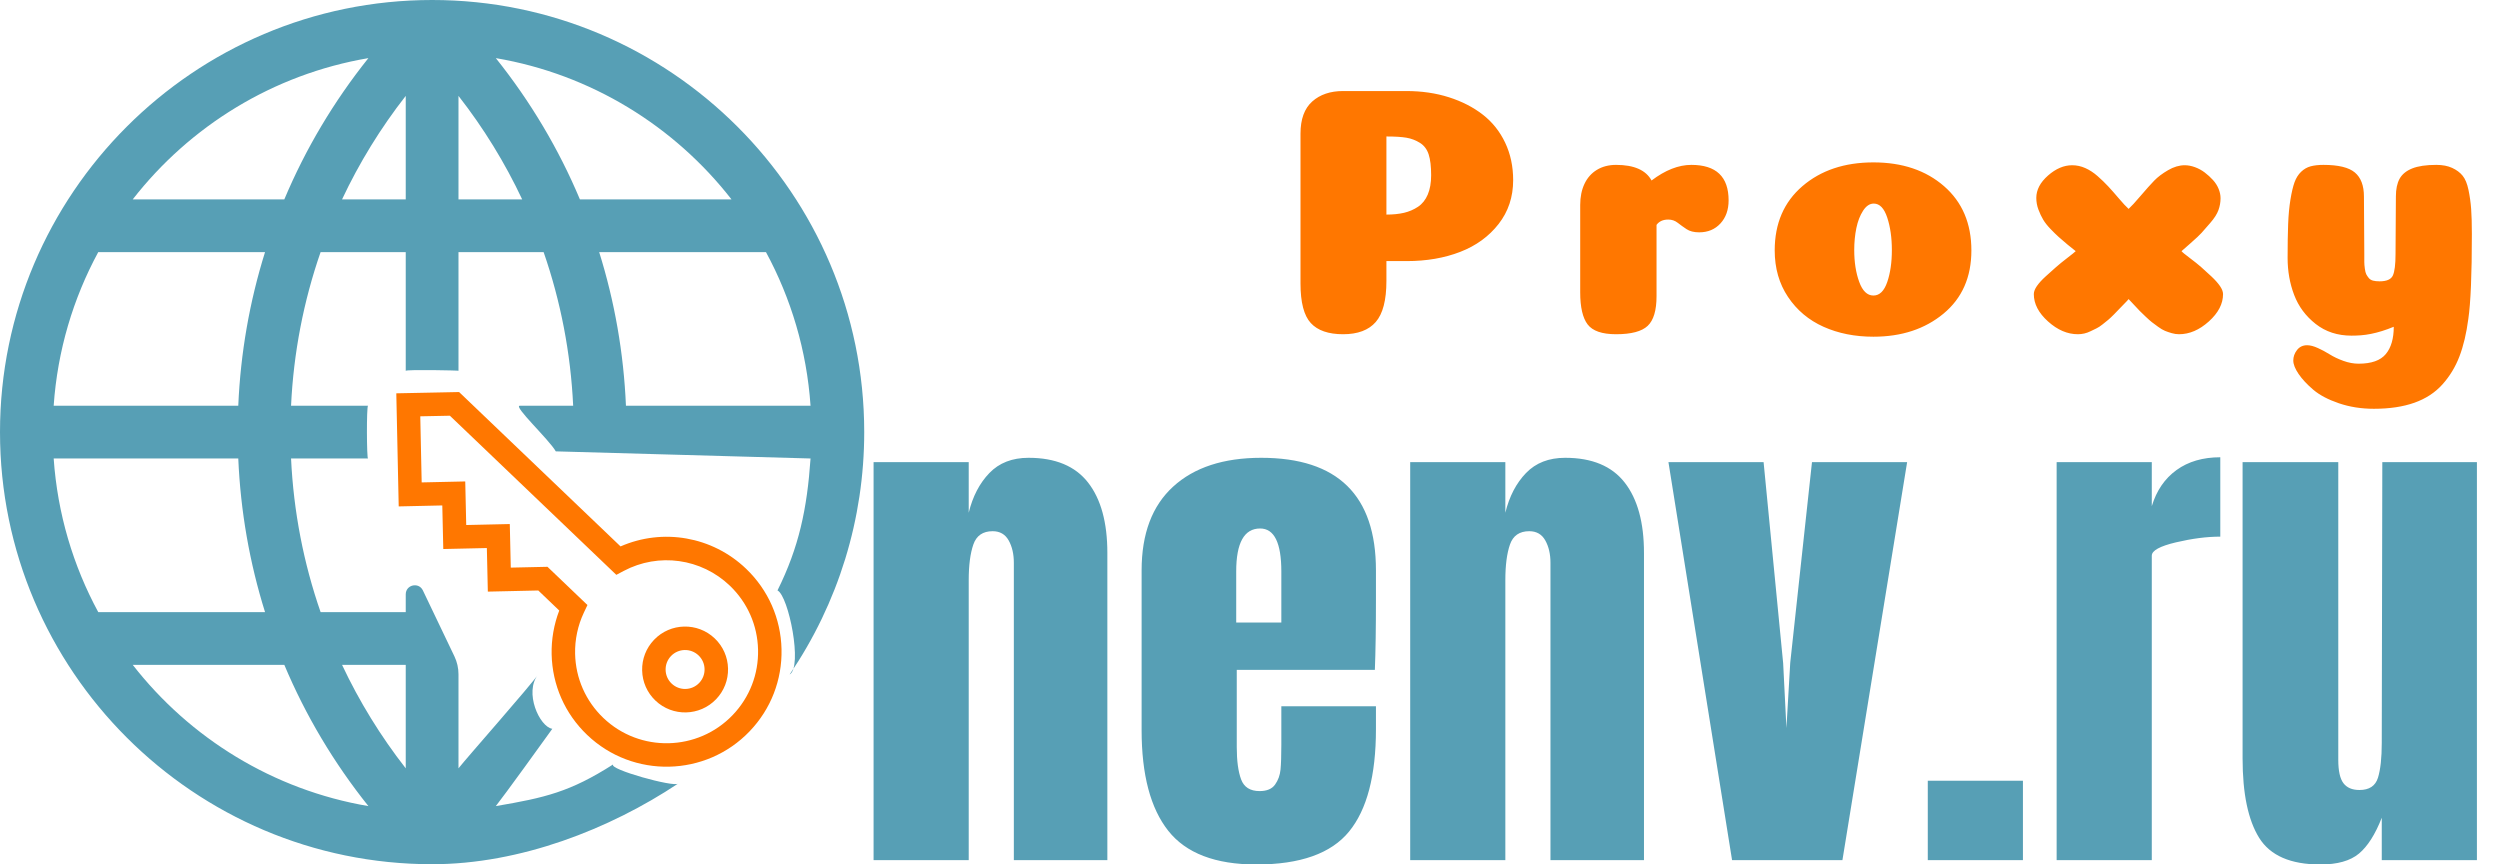
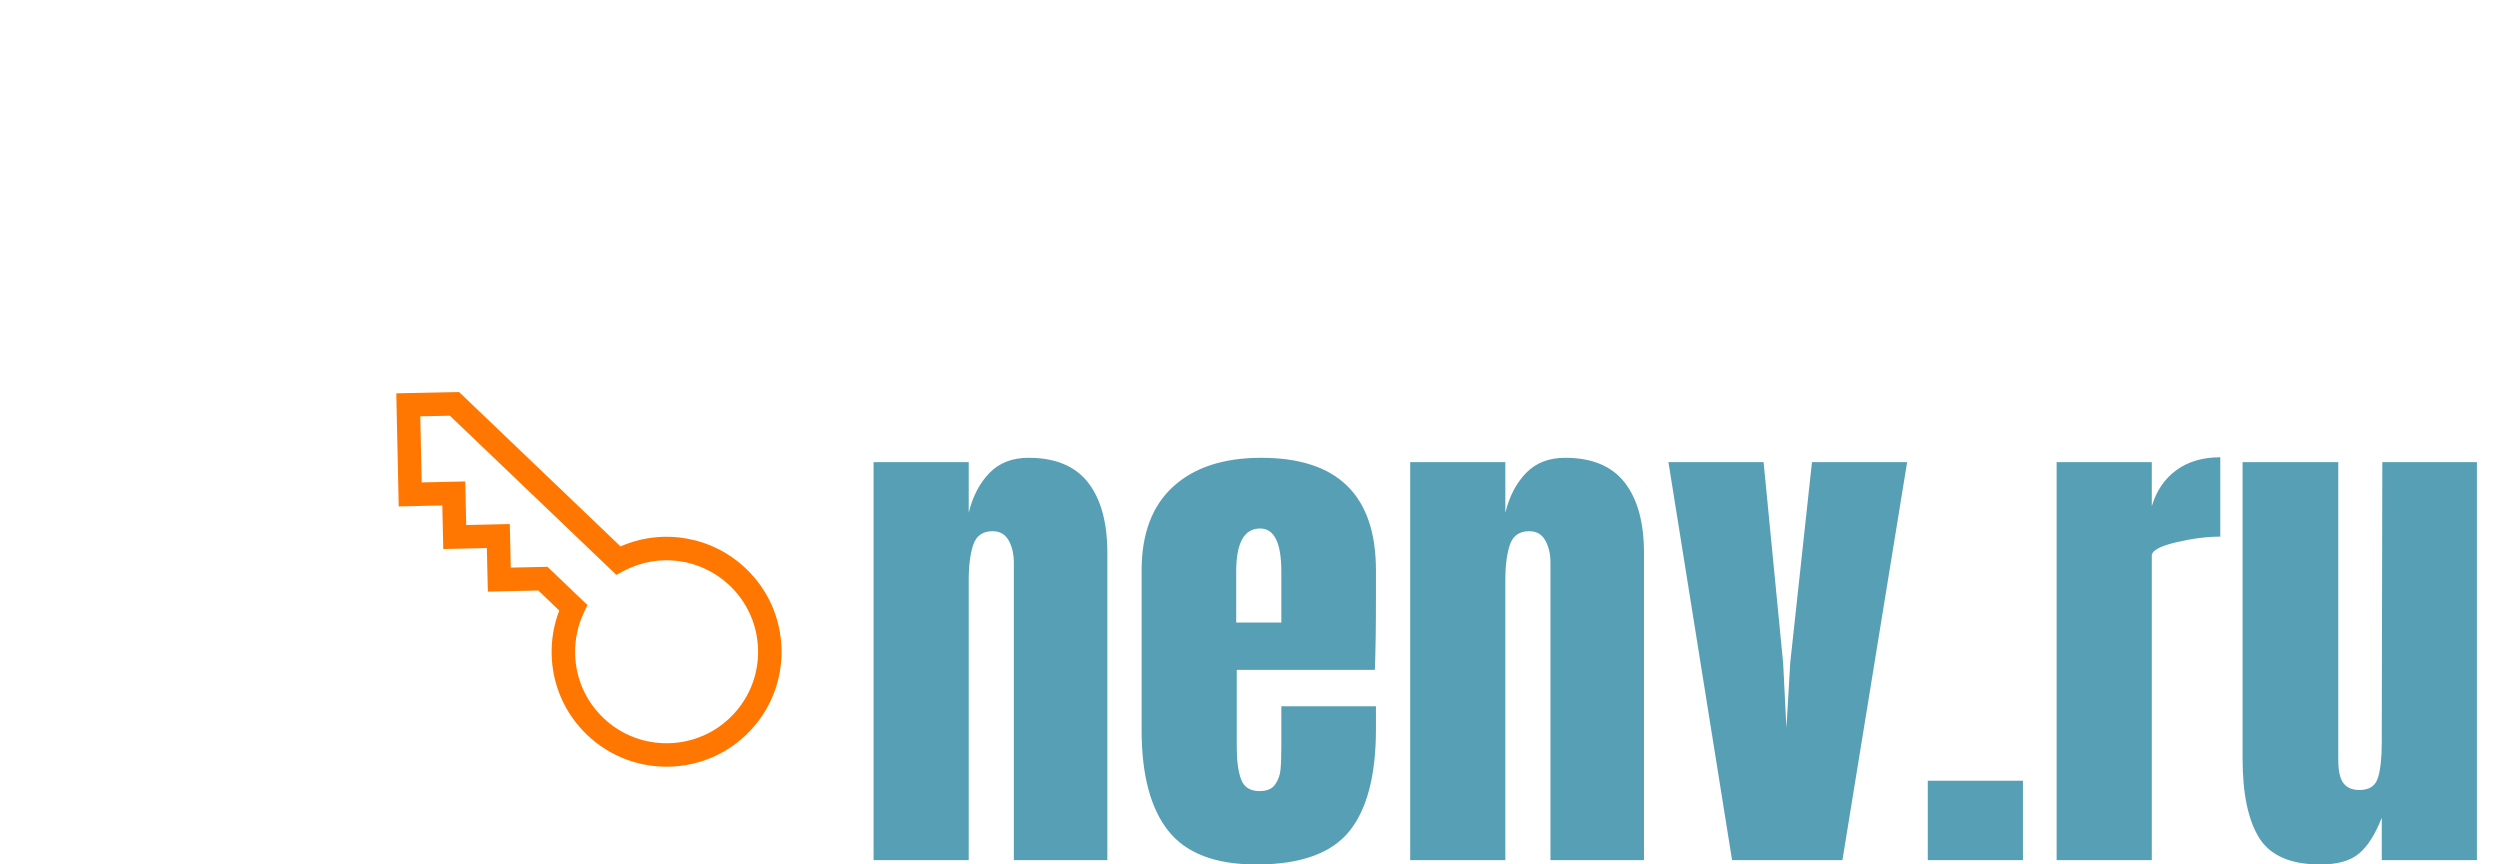
<svg xmlns="http://www.w3.org/2000/svg" style="isolation:isolate" viewBox="1530.75 183.75 310.25 107.25" width="310.25pt" height="107.25pt">
  <g>
    <g>
      <g>
-         <path d=" M 1606.845 278.613 C 1601.513 282.019 1598.409 282.746 1592.281 283.787 C 1593.214 282.62 1598.436 275.408 1599.292 274.195 C 1597.7 273.951 1595.767 269.663 1597.529 267.459 C 1596.653 268.761 1588.621 277.856 1587.648 279.101 L 1587.648 267.421 C 1587.648 266.656 1587.476 265.9 1587.146 265.209 L 1583.23 257.022 C 1582.716 255.947 1581.102 256.313 1581.102 257.505 L 1581.102 259.712 L 1570.536 259.712 C 1568.425 253.629 1567.18 247.224 1566.87 240.648 L 1576.422 240.648 C 1576.258 240.732 1576.225 234.189 1576.422 234.102 L 1566.87 234.102 C 1567.18 227.525 1568.425 221.12 1570.536 215.037 L 1581.102 215.037 L 1581.102 229.768 C 1581.186 229.589 1587.734 229.713 1587.648 229.768 L 1587.648 215.037 L 1598.214 215.037 C 1600.325 221.12 1601.57 227.525 1601.88 234.102 L 1595.264 234.102 C 1594.375 234.102 1598.914 238.319 1599.724 239.764 L 1631.339 240.648 C 1630.905 246.926 1629.901 251.655 1627.237 257.022 C 1628.621 257.703 1630.384 266.516 1628.742 267.459 C 1634.783 258.58 1638 248.161 1638 237.375 C 1638 207.805 1613.935 183.751 1584.377 183.75 C 1584.376 183.75 1584.374 183.75 1584.373 183.75 C 1554.797 183.751 1530.75 207.823 1530.75 237.375 C 1530.75 266.978 1554.848 291 1584.375 291 C 1595.312 291 1606.412 286.636 1614.901 280.993 C 1614.412 281.475 1606.211 279.207 1606.845 278.613 Z  M 1625.808 215.038 C 1628.918 220.782 1630.865 227.242 1631.338 234.102 L 1608.43 234.102 C 1608.149 227.553 1607.024 221.157 1605.108 215.038 L 1625.808 215.038 Z  M 1621.527 208.492 L 1602.716 208.492 C 1600.085 202.236 1596.585 196.344 1592.281 190.963 C 1604.107 192.971 1614.445 199.403 1621.527 208.492 Z  M 1587.648 195.649 C 1590.775 199.652 1593.418 203.957 1595.551 208.492 L 1587.648 208.492 L 1587.648 195.649 Z  M 1581.102 208.492 L 1573.199 208.492 C 1575.332 203.957 1577.975 199.652 1581.102 195.649 L 1581.102 208.492 Z  M 1576.468 190.963 C 1572.165 196.344 1568.665 202.236 1566.034 208.492 L 1547.223 208.492 C 1554.305 199.403 1564.643 192.971 1576.468 190.963 Z  M 1542.942 215.038 L 1563.641 215.038 C 1561.726 221.157 1560.601 227.553 1560.32 234.102 L 1537.411 234.102 C 1537.885 227.242 1539.832 220.782 1542.942 215.038 Z  M 1542.942 259.712 C 1539.832 253.968 1537.885 247.508 1537.411 240.648 L 1560.32 240.648 C 1560.601 247.197 1561.726 253.593 1563.641 259.712 L 1542.942 259.712 Z  M 1547.223 266.258 L 1566.034 266.258 C 1568.665 272.514 1572.165 278.406 1576.468 283.787 C 1564.643 281.779 1554.305 275.347 1547.223 266.258 Z  M 1581.102 279.101 C 1577.975 275.098 1575.332 270.793 1573.199 266.258 L 1581.102 266.258 L 1581.102 279.101 Z " fill="rgb(87,159,181)" />
-       </g>
+         </g>
    </g>
    <g>
-       <path d=" M 1621.099 266.715 C 1621.067 265.291 1620.482 263.965 1619.453 262.981 C 1617.329 260.95 1613.948 261.026 1611.917 263.15 C 1610.933 264.179 1610.408 265.53 1610.44 266.953 C 1610.472 268.377 1611.056 269.703 1612.085 270.687 C 1614.21 272.718 1617.591 272.642 1619.622 270.518 C 1620.606 269.489 1621.13 268.138 1621.099 266.715 Z  M 1614.099 268.581 C 1613.632 268.135 1613.367 267.534 1613.353 266.888 C 1613.338 266.243 1613.576 265.63 1614.022 265.163 C 1614.943 264.2 1616.477 264.166 1617.44 265.087 C 1617.907 265.533 1618.172 266.134 1618.186 266.78 C 1618.201 267.425 1617.963 268.038 1617.517 268.505 C 1616.595 269.468 1615.062 269.502 1614.099 268.581 Z " fill="rgb(255,119,0)" />
      <path d=" M 1623.785 274.498 C 1626.419 271.744 1627.822 268.128 1627.737 264.318 C 1627.652 260.508 1626.088 256.959 1623.333 254.325 C 1619.142 250.318 1613.004 249.264 1607.759 251.56 L 1587.724 232.403 L 1579.931 232.561 L 1580.23 246.596 L 1585.639 246.475 L 1585.761 251.883 L 1591.169 251.762 L 1591.29 257.17 L 1597.551 257.029 L 1600.152 259.517 C 1599.491 261.243 1599.167 263.104 1599.208 264.958 C 1599.294 268.768 1600.857 272.317 1603.612 274.95 C 1609.298 280.388 1618.348 280.185 1623.785 274.498 Z  M 1605.625 272.845 C 1603.433 270.749 1602.189 267.925 1602.121 264.893 C 1602.081 263.132 1602.456 261.366 1603.204 259.784 L 1603.653 258.834 L 1598.692 254.09 L 1594.137 254.192 L 1594.016 248.784 L 1588.608 248.905 L 1588.487 243.497 L 1583.08 243.618 L 1582.906 235.415 L 1586.581 235.34 L 1607.235 255.088 L 1608.163 254.597 C 1612.491 252.308 1617.778 253.045 1621.32 256.431 C 1623.512 258.527 1624.757 261.351 1624.825 264.383 C 1624.893 267.416 1623.776 270.293 1621.679 272.485 C 1617.352 277.01 1610.15 277.172 1605.625 272.845 Z " fill="rgb(255,119,0)" />
    </g>
-     <path d=" M 1708.355 205.49 L 1708.355 205.49 L 1708.355 205.49 Q 1708.355 203.859 1708.047 202.912 L 1708.047 202.912 L 1708.047 202.912 Q 1707.738 201.965 1706.967 201.48 L 1706.967 201.48 L 1706.967 201.48 Q 1706.196 200.996 1705.293 200.841 L 1705.293 200.841 L 1705.293 200.841 Q 1704.39 200.687 1702.804 200.687 L 1702.804 200.687 L 1702.804 210.38 L 1702.804 210.38 Q 1704.037 210.38 1704.985 210.16 L 1704.985 210.16 L 1704.985 210.16 Q 1705.932 209.939 1706.725 209.411 L 1706.725 209.411 L 1706.725 209.411 Q 1707.518 208.882 1707.937 207.891 L 1707.937 207.891 L 1707.937 207.891 Q 1708.355 206.899 1708.355 205.49 Z  M 1702.804 216.152 L 1702.804 218.619 L 1702.804 218.619 Q 1702.804 222.188 1701.482 223.708 L 1701.482 223.708 L 1701.482 223.708 Q 1700.16 225.228 1697.429 225.228 L 1697.429 225.228 L 1697.429 225.228 Q 1694.697 225.228 1693.419 223.84 L 1693.419 223.84 L 1693.419 223.84 Q 1692.142 222.452 1692.142 218.927 L 1692.142 218.927 L 1692.142 200.335 L 1692.142 200.335 Q 1692.142 197.647 1693.596 196.347 L 1693.596 196.347 L 1693.596 196.347 Q 1695.05 195.048 1697.429 195.048 L 1697.429 195.048 L 1705.271 195.048 L 1705.271 195.048 Q 1708.135 195.048 1710.558 195.819 L 1710.558 195.819 L 1710.558 195.819 Q 1712.981 196.59 1714.766 197.978 L 1714.766 197.978 L 1714.766 197.978 Q 1716.55 199.365 1717.541 201.458 L 1717.541 201.458 L 1717.541 201.458 Q 1718.533 203.551 1718.533 206.106 L 1718.533 206.106 L 1718.533 206.106 Q 1718.533 209.234 1716.726 211.548 L 1716.726 211.548 L 1716.726 211.548 Q 1714.92 213.861 1711.968 215.006 L 1711.968 215.006 L 1711.968 215.006 Q 1709.016 216.152 1705.315 216.152 L 1705.315 216.152 L 1702.804 216.152 L 1702.804 216.152 Z  M 1736.326 211.658 L 1736.326 220.513 L 1736.326 220.513 Q 1736.326 223.157 1735.224 224.192 L 1735.224 224.192 L 1735.224 224.192 Q 1734.123 225.228 1731.303 225.228 L 1731.303 225.228 L 1731.303 225.228 Q 1728.704 225.228 1727.778 224.016 L 1727.778 224.016 L 1727.778 224.016 Q 1726.853 222.804 1726.853 220.029 L 1726.853 220.029 L 1726.853 209.19 L 1726.853 209.19 Q 1726.853 207.692 1727.382 206.569 L 1727.382 206.569 L 1727.382 206.569 Q 1727.911 205.445 1728.924 204.829 L 1728.924 204.829 L 1728.924 204.829 Q 1729.937 204.212 1731.303 204.212 L 1731.303 204.212 L 1731.303 204.212 Q 1734.652 204.212 1735.709 206.15 L 1735.709 206.15 L 1735.709 206.15 Q 1738.264 204.212 1740.643 204.212 L 1740.643 204.212 L 1740.643 204.212 Q 1745.27 204.212 1745.27 208.618 L 1745.27 208.618 L 1745.27 208.618 Q 1745.27 210.38 1744.256 211.481 L 1744.256 211.481 L 1744.256 211.481 Q 1743.243 212.583 1741.613 212.583 L 1741.613 212.583 L 1741.613 212.583 Q 1740.643 212.583 1740.049 212.186 L 1740.049 212.186 L 1740.049 212.186 Q 1739.454 211.79 1738.947 211.393 L 1738.947 211.393 L 1738.947 211.393 Q 1738.441 210.997 1737.78 210.997 L 1737.78 210.997 L 1737.78 210.997 Q 1736.81 210.997 1736.326 211.658 L 1736.326 211.658 L 1736.326 211.658 Z  M 1765.53 214.786 L 1765.53 214.786 L 1765.53 214.786 Q 1765.53 212.495 1764.957 210.754 L 1764.957 210.754 L 1764.957 210.754 Q 1764.384 209.014 1763.283 209.014 L 1763.283 209.014 L 1763.283 209.014 Q 1762.534 209.014 1761.961 209.895 L 1761.961 209.895 L 1761.961 209.895 Q 1761.389 210.776 1761.124 212.054 L 1761.124 212.054 L 1761.124 212.054 Q 1760.86 213.332 1760.86 214.786 L 1760.86 214.786 L 1760.86 214.786 Q 1760.86 217.033 1761.477 218.729 L 1761.477 218.729 L 1761.477 218.729 Q 1762.093 220.425 1763.239 220.425 L 1763.239 220.425 L 1763.239 220.425 Q 1764.384 220.425 1764.957 218.751 L 1764.957 218.751 L 1764.957 218.751 Q 1765.53 217.077 1765.53 214.786 Z  M 1763.239 225.536 L 1763.239 225.536 L 1763.239 225.536 Q 1759.802 225.536 1757.049 224.302 L 1757.049 224.302 L 1757.049 224.302 Q 1754.295 223.069 1752.643 220.601 L 1752.643 220.601 L 1752.643 220.601 Q 1750.991 218.134 1750.991 214.83 L 1750.991 214.83 L 1750.991 214.83 Q 1750.991 209.807 1754.427 206.855 L 1754.427 206.855 L 1754.427 206.855 Q 1757.864 203.903 1763.239 203.903 L 1763.239 203.903 L 1763.239 203.903 Q 1768.614 203.903 1772.007 206.855 L 1772.007 206.855 L 1772.007 206.855 Q 1775.399 209.807 1775.399 214.83 L 1775.399 214.83 L 1775.399 214.83 Q 1775.399 219.808 1771.94 222.672 L 1771.94 222.672 L 1771.94 222.672 Q 1768.482 225.536 1763.239 225.536 Z  M 1794.91 220.866 L 1794.91 220.866 L 1794.91 220.866 Q 1794.822 220.998 1794.338 221.483 L 1794.338 221.483 L 1794.338 221.483 Q 1793.853 221.967 1793.699 222.143 L 1793.699 222.143 L 1793.699 222.143 Q 1793.545 222.32 1793.082 222.782 L 1793.082 222.782 L 1793.082 222.782 Q 1792.619 223.245 1792.377 223.443 L 1792.377 223.443 L 1792.377 223.443 Q 1792.135 223.641 1791.694 223.994 L 1791.694 223.994 L 1791.694 223.994 Q 1791.254 224.346 1790.923 224.501 L 1790.923 224.501 L 1790.923 224.501 Q 1790.593 224.655 1790.196 224.853 L 1790.196 224.853 L 1790.196 224.853 Q 1789.8 225.051 1789.403 225.139 L 1789.403 225.139 L 1789.403 225.139 Q 1789.007 225.228 1788.61 225.228 L 1788.61 225.228 L 1788.61 225.228 Q 1786.672 225.228 1784.909 223.641 L 1784.909 223.641 L 1784.909 223.641 Q 1783.147 222.055 1783.147 220.249 L 1783.147 220.249 L 1783.147 220.249 Q 1783.147 219.808 1783.521 219.258 L 1783.521 219.258 L 1783.521 219.258 Q 1783.896 218.707 1784.623 218.046 L 1784.623 218.046 L 1784.623 218.046 Q 1785.35 217.385 1785.901 216.901 L 1785.901 216.901 L 1785.901 216.901 Q 1786.451 216.416 1787.31 215.755 L 1787.31 215.755 L 1787.31 215.755 Q 1788.17 215.094 1788.346 214.918 L 1788.346 214.918 L 1788.346 214.918 Q 1787.993 214.654 1787.332 214.103 L 1787.332 214.103 L 1787.332 214.103 Q 1786.672 213.552 1786.231 213.156 L 1786.231 213.156 L 1786.231 213.156 Q 1785.79 212.759 1785.218 212.164 L 1785.218 212.164 L 1785.218 212.164 Q 1784.645 211.57 1784.314 211.019 L 1784.314 211.019 L 1784.314 211.019 Q 1783.984 210.468 1783.72 209.763 L 1783.72 209.763 L 1783.72 209.763 Q 1783.455 209.058 1783.455 208.309 L 1783.455 208.309 L 1783.455 208.309 Q 1783.455 206.811 1784.909 205.534 L 1784.909 205.534 L 1784.909 205.534 Q 1786.363 204.256 1787.905 204.256 L 1787.905 204.256 L 1787.905 204.256 Q 1788.742 204.256 1789.535 204.608 L 1789.535 204.608 L 1789.535 204.608 Q 1790.328 204.961 1791.055 205.6 L 1791.055 205.6 L 1791.055 205.6 Q 1791.782 206.239 1792.377 206.877 L 1792.377 206.877 L 1792.377 206.877 Q 1792.972 207.516 1793.699 208.375 L 1793.699 208.375 L 1793.699 208.375 Q 1794.426 209.234 1794.91 209.675 L 1794.91 209.675 L 1794.91 209.675 Q 1795.395 209.234 1796.408 208.045 L 1796.408 208.045 L 1796.408 208.045 Q 1797.422 206.855 1798.083 206.172 L 1798.083 206.172 L 1798.083 206.172 Q 1798.743 205.49 1799.801 204.873 L 1799.801 204.873 L 1799.801 204.873 Q 1800.858 204.256 1801.872 204.256 L 1801.872 204.256 L 1801.872 204.256 Q 1802.488 204.256 1803.149 204.498 L 1803.149 204.498 L 1803.149 204.498 Q 1803.81 204.741 1804.361 205.159 L 1804.361 205.159 L 1804.361 205.159 Q 1804.912 205.578 1805.374 206.084 L 1805.374 206.084 L 1805.374 206.084 Q 1805.837 206.591 1806.079 207.186 L 1806.079 207.186 L 1806.079 207.186 Q 1806.321 207.781 1806.321 208.353 L 1806.321 208.353 L 1806.321 208.353 Q 1806.321 209.102 1806.057 209.829 L 1806.057 209.829 L 1806.057 209.829 Q 1805.793 210.556 1805.044 211.415 L 1805.044 211.415 L 1805.044 211.415 Q 1804.295 212.274 1803.964 212.649 L 1803.964 212.649 L 1803.964 212.649 Q 1803.634 213.023 1802.555 213.971 L 1802.555 213.971 L 1802.555 213.971 Q 1801.475 214.918 1801.475 214.918 L 1801.475 214.918 L 1801.475 214.918 Q 1801.607 215.094 1802.488 215.755 L 1802.488 215.755 L 1802.488 215.755 Q 1803.37 216.416 1803.92 216.901 L 1803.92 216.901 L 1803.92 216.901 Q 1804.471 217.385 1805.176 218.046 L 1805.176 218.046 L 1805.176 218.046 Q 1805.881 218.707 1806.255 219.258 L 1806.255 219.258 L 1806.255 219.258 Q 1806.63 219.808 1806.63 220.249 L 1806.63 220.249 L 1806.63 220.249 Q 1806.63 222.055 1804.868 223.641 L 1804.868 223.641 L 1804.868 223.641 Q 1803.105 225.228 1801.167 225.228 L 1801.167 225.228 L 1801.167 225.228 Q 1800.726 225.228 1800.263 225.095 L 1800.263 225.095 L 1800.263 225.095 Q 1799.801 224.963 1799.426 224.809 L 1799.426 224.809 L 1799.426 224.809 Q 1799.052 224.655 1798.567 224.302 L 1798.567 224.302 L 1798.567 224.302 Q 1798.083 223.95 1797.796 223.73 L 1797.796 223.73 L 1797.796 223.73 Q 1797.51 223.509 1797.003 223.025 L 1797.003 223.025 L 1797.003 223.025 Q 1796.497 222.54 1796.298 222.342 L 1796.298 222.342 L 1796.298 222.342 Q 1796.1 222.143 1795.571 221.571 L 1795.571 221.571 L 1795.571 221.571 Q 1795.043 220.998 1794.91 220.866 Z  M 1837.508 212.803 L 1837.508 212.803 L 1837.508 212.803 Q 1837.508 220.337 1837.068 223.333 L 1837.068 223.333 L 1837.068 223.333 Q 1836.715 226.021 1835.966 227.981 L 1835.966 227.981 L 1835.966 227.981 Q 1835.217 229.942 1833.851 231.462 L 1833.851 231.462 L 1833.851 231.462 Q 1832.486 232.982 1830.371 233.731 L 1830.371 233.731 L 1830.371 233.731 Q 1828.256 234.48 1825.348 234.48 L 1825.348 234.48 L 1825.348 234.48 Q 1823.013 234.48 1821.009 233.797 L 1821.009 233.797 L 1821.009 233.797 Q 1819.004 233.114 1817.836 232.123 L 1817.836 232.123 L 1817.836 232.123 Q 1816.669 231.131 1816.008 230.162 L 1816.008 230.162 L 1816.008 230.162 Q 1815.347 229.193 1815.347 228.488 L 1815.347 228.488 L 1815.347 228.488 Q 1815.347 227.783 1815.81 227.188 L 1815.81 227.188 L 1815.81 227.188 Q 1816.272 226.593 1817.065 226.593 L 1817.065 226.593 L 1817.065 226.593 Q 1817.638 226.593 1818.409 226.946 L 1818.409 226.946 L 1818.409 226.946 Q 1819.18 227.298 1819.885 227.739 L 1819.885 227.739 L 1819.885 227.739 Q 1820.59 228.179 1821.559 228.532 L 1821.559 228.532 L 1821.559 228.532 Q 1822.529 228.884 1823.454 228.884 L 1823.454 228.884 L 1823.454 228.884 Q 1825.833 228.884 1826.824 227.695 L 1826.824 227.695 L 1826.824 227.695 Q 1827.816 226.505 1827.816 224.302 L 1827.816 224.302 L 1827.816 224.302 Q 1827.067 224.611 1826.362 224.831 L 1826.362 224.831 L 1826.362 224.831 Q 1825.657 225.051 1824.996 225.183 L 1824.996 225.183 L 1824.996 225.183 Q 1824.335 225.316 1823.74 225.36 L 1823.74 225.36 L 1823.74 225.36 Q 1823.145 225.404 1822.573 225.404 L 1822.573 225.404 L 1822.573 225.404 Q 1819.973 225.404 1818.123 223.95 L 1818.123 223.95 L 1818.123 223.95 Q 1816.272 222.496 1815.457 220.359 L 1815.457 220.359 L 1815.457 220.359 Q 1814.642 218.222 1814.642 215.755 L 1814.642 215.755 L 1814.642 215.755 Q 1814.642 213.288 1814.708 211.57 L 1814.708 211.57 L 1814.708 211.57 Q 1814.774 209.851 1814.995 208.508 L 1814.995 208.508 L 1814.995 208.508 Q 1815.215 207.164 1815.501 206.371 L 1815.501 206.371 L 1815.501 206.371 Q 1815.788 205.578 1816.316 205.071 L 1816.316 205.071 L 1816.316 205.071 Q 1816.845 204.564 1817.506 204.388 L 1817.506 204.388 L 1817.506 204.388 Q 1818.167 204.212 1819.092 204.212 L 1819.092 204.212 L 1819.092 204.212 Q 1821.868 204.212 1822.991 205.159 L 1822.991 205.159 L 1822.991 205.159 Q 1824.115 206.106 1824.115 208.133 L 1824.115 208.133 L 1824.159 215.226 L 1824.159 215.226 Q 1824.159 215.931 1824.159 216.262 L 1824.159 216.262 L 1824.159 216.262 Q 1824.159 216.592 1824.225 217.077 L 1824.225 217.077 L 1824.225 217.077 Q 1824.291 217.561 1824.401 217.782 L 1824.401 217.782 L 1824.401 217.782 Q 1824.511 218.002 1824.709 218.244 L 1824.709 218.244 L 1824.709 218.244 Q 1824.908 218.487 1825.238 218.575 L 1825.238 218.575 L 1825.238 218.575 Q 1825.569 218.663 1826.053 218.663 L 1826.053 218.663 L 1826.053 218.663 Q 1827.375 218.663 1827.705 217.936 L 1827.705 217.936 L 1827.705 217.936 Q 1828.036 217.209 1828.036 215.27 L 1828.036 215.27 L 1828.08 208.133 L 1828.08 208.133 Q 1828.08 206.767 1828.542 205.93 L 1828.542 205.93 L 1828.542 205.93 Q 1829.005 205.093 1830.107 204.652 L 1830.107 204.652 L 1830.107 204.652 Q 1831.208 204.212 1833.103 204.212 L 1833.103 204.212 L 1833.103 204.212 Q 1834.248 204.212 1835.063 204.586 L 1835.063 204.586 L 1835.063 204.586 Q 1835.878 204.961 1836.363 205.556 L 1836.363 205.556 L 1836.363 205.556 Q 1836.847 206.15 1837.09 207.318 L 1837.09 207.318 L 1837.09 207.318 Q 1837.332 208.485 1837.42 209.675 L 1837.42 209.675 L 1837.42 209.675 Q 1837.508 210.865 1837.508 212.803 Z " fill="rgb(255,119,0)" />
    <path d=" M 1785.979 290.492 L 1785.979 241.103 L 1797.787 241.103 L 1797.787 246.568 L 1797.787 246.568 Q 1798.664 243.667 1800.857 242.081 L 1800.857 242.081 L 1800.857 242.081 Q 1803.05 240.496 1806.288 240.496 L 1806.288 240.496 L 1806.288 250.347 L 1806.288 250.347 Q 1803.792 250.347 1800.789 251.055 L 1800.789 251.055 L 1800.789 251.055 Q 1797.787 251.764 1797.787 252.708 L 1797.787 252.708 L 1797.787 290.492 L 1785.979 290.492 L 1785.979 290.492 Z  M 1818.703 291.032 L 1818.703 291.032 Q 1813.17 291.032 1811.112 287.726 L 1811.112 287.726 L 1811.112 287.726 Q 1809.055 284.42 1809.055 277.875 L 1809.055 277.875 L 1809.055 241.103 L 1820.93 241.103 L 1820.93 275.514 L 1820.93 275.514 Q 1820.93 275.986 1820.93 278.044 L 1820.93 278.044 L 1820.93 278.044 Q 1820.93 280.102 1821.571 280.945 L 1821.571 280.945 L 1821.571 280.945 Q 1822.212 281.789 1823.561 281.789 L 1823.561 281.789 L 1823.561 281.789 Q 1825.383 281.789 1825.855 280.27 L 1825.855 280.27 L 1825.855 280.27 Q 1826.327 278.752 1826.327 275.919 L 1826.327 275.919 L 1826.327 275.514 L 1826.395 241.103 L 1838.135 241.103 L 1838.135 290.492 L 1826.327 290.492 L 1826.327 285.23 L 1826.327 285.23 Q 1825.113 288.333 1823.494 289.683 L 1823.494 289.683 L 1823.494 289.683 Q 1821.874 291.032 1818.703 291.032 L 1818.703 291.032 L 1818.703 291.032 Z  M 1639.161 290.492 L 1639.161 241.103 L 1650.968 241.103 L 1650.968 247.378 L 1650.968 247.378 Q 1651.71 244.342 1653.532 242.453 L 1653.532 242.453 L 1653.532 242.453 Q 1655.354 240.563 1658.39 240.563 L 1658.39 240.563 L 1658.39 240.563 Q 1663.383 240.563 1665.778 243.633 L 1665.778 243.633 L 1665.778 243.633 Q 1668.173 246.703 1668.173 252.371 L 1668.173 252.371 L 1668.173 290.492 L 1656.568 290.492 L 1656.568 253.585 L 1656.568 253.585 Q 1656.568 251.966 1655.927 250.819 L 1655.927 250.819 L 1655.927 250.819 Q 1655.286 249.672 1653.937 249.672 L 1653.937 249.672 L 1653.937 249.672 Q 1652.115 249.672 1651.542 251.325 L 1651.542 251.325 L 1651.542 251.325 Q 1650.968 252.978 1650.968 255.744 L 1650.968 255.744 L 1650.968 290.492 L 1639.161 290.492 L 1639.161 290.492 Z  M 1686.661 291.032 L 1686.661 291.032 Q 1679.036 291.032 1675.73 286.849 L 1675.73 286.849 L 1675.73 286.849 Q 1672.424 282.666 1672.424 274.367 L 1672.424 274.367 L 1672.424 254.53 L 1672.424 254.53 Q 1672.424 247.715 1676.338 244.139 L 1676.338 244.139 L 1676.338 244.139 Q 1680.251 240.563 1687.268 240.563 L 1687.268 240.563 L 1687.268 240.563 Q 1701.505 240.563 1701.505 254.53 L 1701.505 254.53 L 1701.505 258.106 L 1701.505 258.106 Q 1701.505 263.504 1701.37 266.877 L 1701.37 266.877 L 1684.232 266.877 L 1684.232 276.458 L 1684.232 276.458 Q 1684.232 279.022 1684.771 280.473 L 1684.771 280.473 L 1684.771 280.473 Q 1685.311 281.924 1687.066 281.924 L 1687.066 281.924 L 1687.066 281.924 Q 1688.415 281.924 1688.988 281.114 L 1688.988 281.114 L 1688.988 281.114 Q 1689.562 280.304 1689.663 279.258 L 1689.663 279.258 L 1689.663 279.258 Q 1689.764 278.213 1689.764 276.188 L 1689.764 276.188 L 1689.764 271.398 L 1701.505 271.398 L 1701.505 274.232 L 1701.505 274.232 Q 1701.505 282.868 1698.165 286.95 L 1698.165 286.95 L 1698.165 286.95 Q 1694.825 291.032 1686.661 291.032 L 1686.661 291.032 L 1686.661 291.032 Z  M 1684.164 261.007 L 1689.764 261.007 L 1689.764 254.665 L 1689.764 254.665 Q 1689.764 249.335 1687.133 249.335 L 1687.133 249.335 L 1687.133 249.335 Q 1684.164 249.335 1684.164 254.665 L 1684.164 254.665 L 1684.164 261.007 L 1684.164 261.007 Z  M 1705.755 290.492 L 1705.755 241.103 L 1717.563 241.103 L 1717.563 247.378 L 1717.563 247.378 Q 1718.305 244.342 1720.127 242.453 L 1720.127 242.453 L 1720.127 242.453 Q 1721.948 240.563 1724.985 240.563 L 1724.985 240.563 L 1724.985 240.563 Q 1729.978 240.563 1732.373 243.633 L 1732.373 243.633 L 1732.373 243.633 Q 1734.768 246.703 1734.768 252.371 L 1734.768 252.371 L 1734.768 290.492 L 1723.163 290.492 L 1723.163 253.585 L 1723.163 253.585 Q 1723.163 251.966 1722.522 250.819 L 1722.522 250.819 L 1722.522 250.819 Q 1721.881 249.672 1720.532 249.672 L 1720.532 249.672 L 1720.532 249.672 Q 1718.71 249.672 1718.136 251.325 L 1718.136 251.325 L 1718.136 251.325 Q 1717.563 252.978 1717.563 255.744 L 1717.563 255.744 L 1717.563 290.492 L 1705.755 290.492 L 1705.755 290.492 Z  M 1759.395 290.492 L 1745.699 290.492 L 1737.804 241.103 L 1749.612 241.103 L 1752.041 266.068 L 1752.446 274.097 L 1752.918 266 L 1755.617 241.103 L 1767.424 241.103 L 1759.395 290.492 L 1759.395 290.492 Z  M 1781.796 290.492 L 1769.988 290.492 L 1769.988 280.642 L 1781.796 280.642 L 1781.796 290.492 L 1781.796 290.492 Z " fill="rgb(87,159,181)" />
  </g>
</svg>